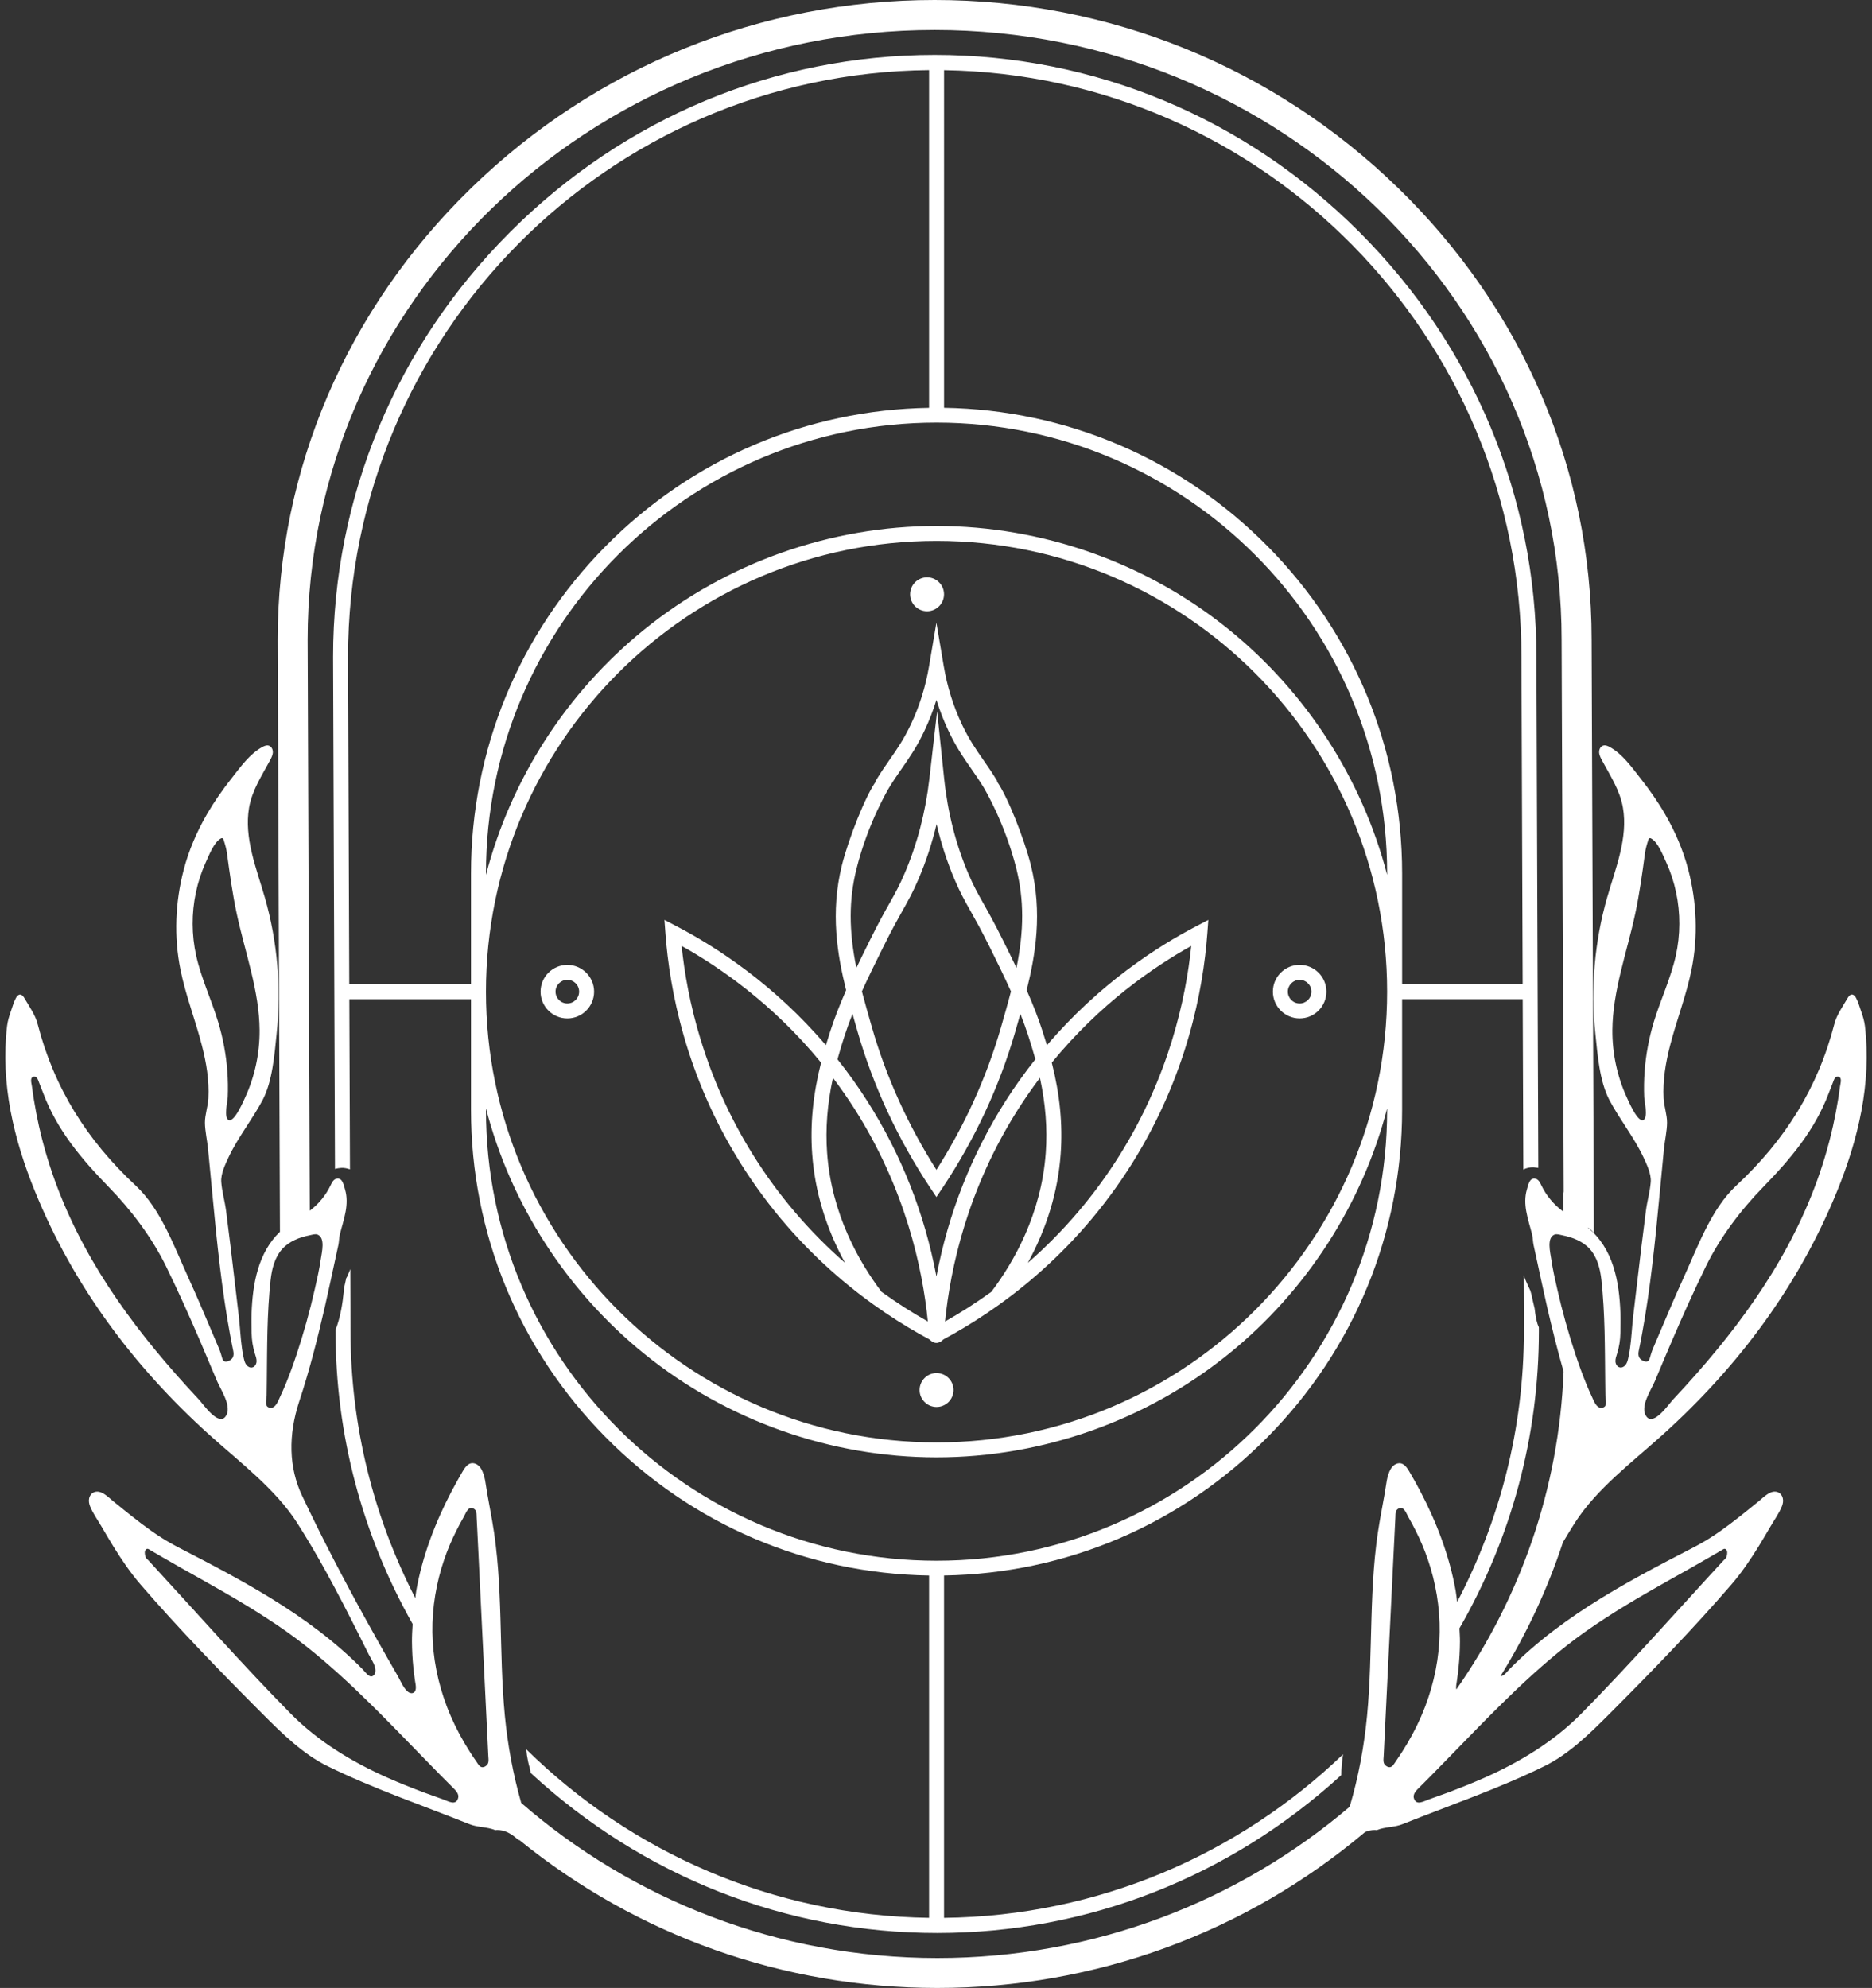
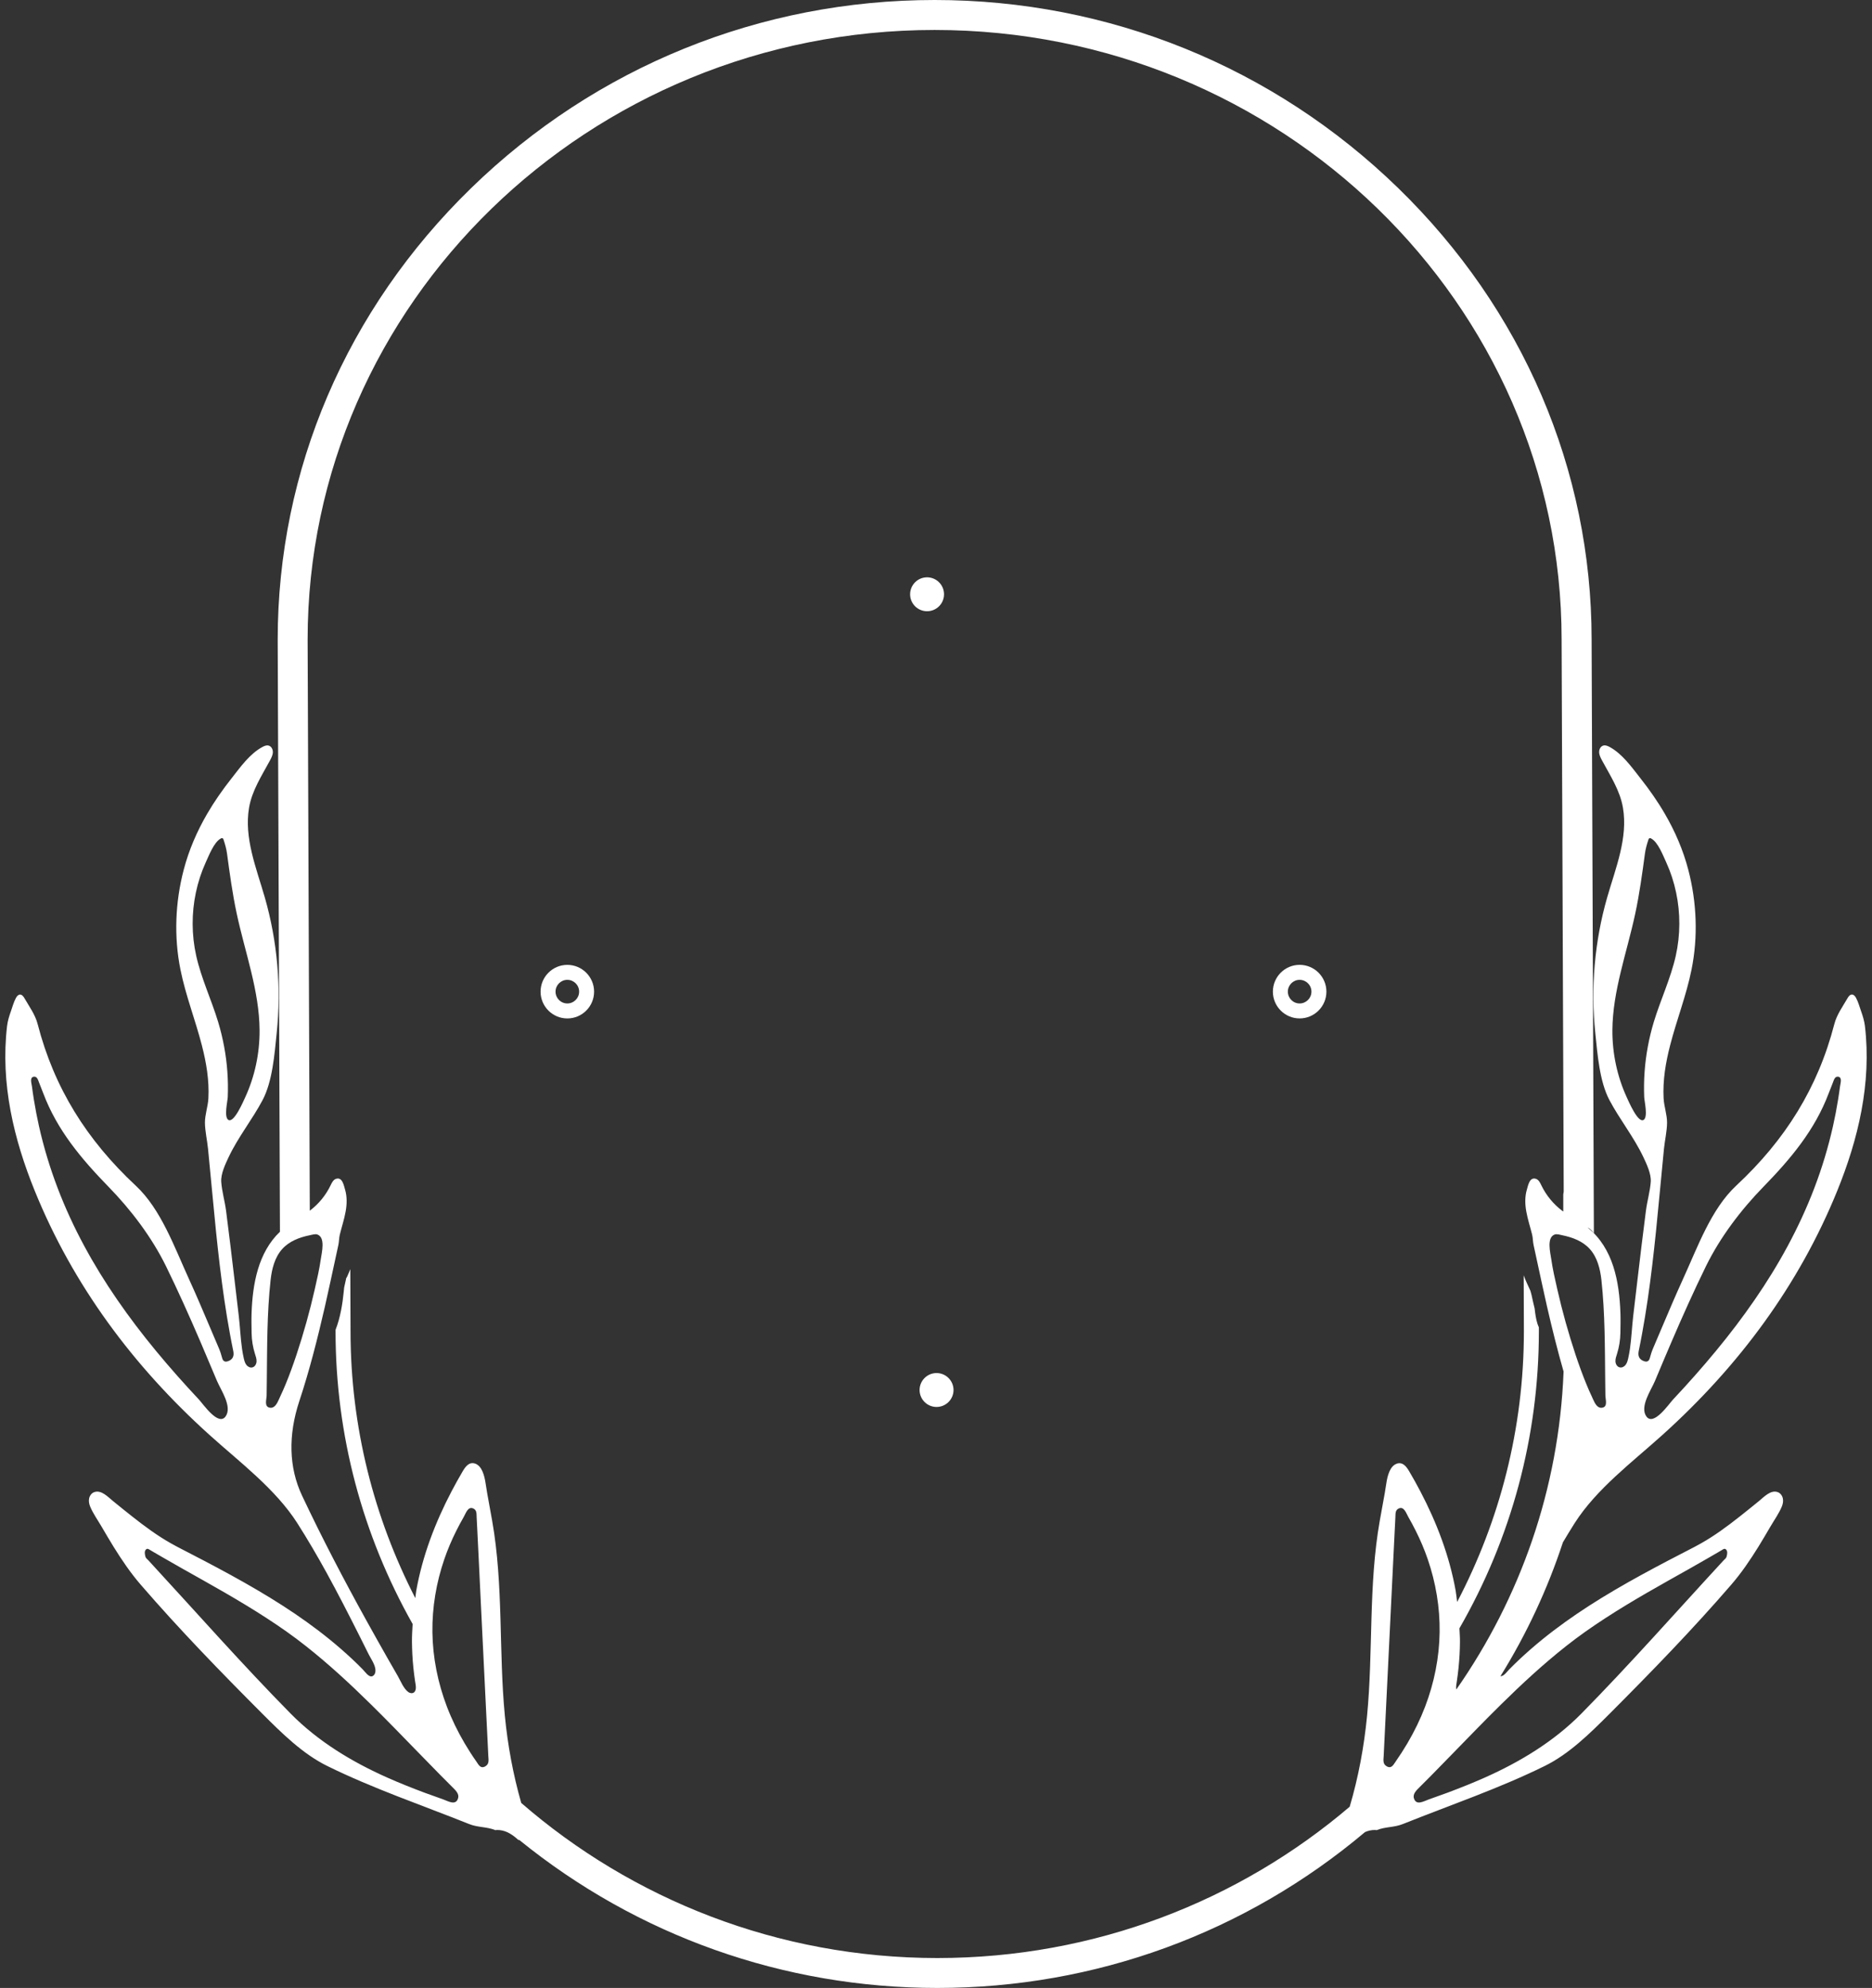
<svg xmlns="http://www.w3.org/2000/svg" version="1.0" id="Layer_1" x="0px" y="0px" viewBox="0 0 942 1000" style="enable-background:new 0 0 942 1000;" xml:space="preserve">
  <rect x="0" y="0" width="942" height="1000" fill="#333333" stroke="none" />
  <style type="text/css">
	.st0{fill:rgba(82, 109, 130, 0.0);}
	.st1{fill:white;}
</style>
  <rect x="-29.5" y="29" transform="matrix(-4.984476e-11 1 -1 -4.984476e-11 971 29)" class="st0" width="1001" height="942" />
  <g>
    <g>
-       <path class="st1" d="M475.04,964.74V792.53c61.55-0.97,119.33-25.67,162.77-69.6c43.67-44.17,67.73-102.61,67.73-164.56v-55.76    h60.69l0.32,85.72c1.59-0.83,3.3-1.21,5.14-1.15c0.02,0,0.03,0,0.04,0c0.05,0,1.33,0.17,2.35,0.31l-0.95-257.11    c0-80.33-31.64-156.21-89.09-213.66c-57.45-57.45-133.34-89.09-213.67-89.09c-80.34,0-156.22,31.64-213.67,89.09    c-57.45,57.45-89.09,133.34-89.09,213.69L168.56,588c1.02-0.27,2.08-0.47,3.21-0.52c1.48-0.07,2.94,0.24,4.33,0.74l-0.32-85.6    h61.23v55.76c0,61.95,24.06,120.39,67.73,164.56c43.45,43.93,101.22,68.63,162.77,69.6v172.19    c-78.85-1.09-150.28-33.24-202.67-84.75c0.1,0.98,0.2,1.96,0.31,2.94c0.34,2.15,0.76,4.28,1.4,6.36c0.26,0.84,0.39,1.68,0.45,2.53    c56.26,51.98,128.4,80.55,204.62,80.55c75.64,0,147.23-28.19,203.31-79.43c0.03-3.5,0.4-6.99,0.89-10.46    C623.52,932.67,552.88,963.85,475.04,964.74z M698.01,440.1c-12.52-48.23-40.63-91.85-79.68-123.45    c-41.48-33.57-93.71-52.06-147.05-52.06c-53.35,0-105.58,18.49-147.06,52.07c-39.05,31.6-67.15,75.23-79.68,123.45v-0.79    c0-125.02,101.71-226.73,226.74-226.73c125.02,0,226.73,101.71,226.73,226.73V440.1z M698.01,498.85    c0,125.02-101.71,226.73-226.73,226.73c-125.03,0-226.74-101.71-226.74-226.73c0-125.03,101.71-226.76,226.74-226.76    C596.3,272.1,698.01,373.82,698.01,498.85z M765.6,330.4l0.61,164.67h-60.66v-55.76c0-61.96-24.06-120.41-67.73-164.57    c-43.44-43.93-101.22-68.63-162.77-69.61V35.29C635.67,37.81,765.6,169.18,765.6,330.4z M237.01,495.08h-61.26l-0.61-164.67    c0-161.83,130.9-293.61,292.37-295.15v169.89c-61.55,0.98-119.33,25.68-162.77,69.61c-43.67,44.17-67.73,102.61-67.73,164.57    V495.08z M244.54,558.37v-0.81c12.52,48.23,40.63,91.86,79.68,123.47c41.49,33.58,93.72,52.07,147.06,52.07    c53.34,0,105.56-18.49,147.05-52.07c39.05-31.6,67.15-75.23,79.68-123.45v0.79c0,125.02-101.71,226.73-226.73,226.73    C346.25,785.1,244.54,683.39,244.54,558.37z" />
-       <path class="st1" d="M526.82,525.78c-0.78-2.59-1.53-4.91-2.18-6.95c-2.07-6.43-4.62-13.03-8.01-20.75    c4.4-17.66,8.06-38.92,2.11-62.85c-3.22-12.95-11.85-34.93-17.12-42.16l0.22-0.12l-0.46-0.75c-2.19-3.61-4.24-6.56-6.22-9.42    l-0.52-0.75c-3.62-5.19-7.03-10.1-10.63-17.71c-4.32-9.17-7.38-18.96-9.09-29.11l-3.72-21.98l-3.71,21.98    c-1.72,10.19-4.79,19.98-9.1,29.11c-3.61,7.63-7.02,12.54-10.65,17.75l-0.23,0.32c-2.06,2.97-4.2,6.03-6.48,9.8l-0.45,0.74    l0.21,0.12c-5.27,7.22-13.91,29.22-17.13,42.18c-5.94,23.92-2.28,45.18,2.11,62.85c-3.38,7.73-5.92,14.33-8,20.75    c-0.65,2.03-1.4,4.36-2.18,6.95c-26.25-30.77-55.35-49.54-75.25-59.91l-5.99-3.13l0.5,6.76c2.1,28.54,10.34,71.75,37.7,115.48    c29.43,47.07,68.01,74.28,95.16,88.8c0.06,0.05,0.14,0.12,0.23,0.21c0.6,0.54,1.7,1.55,3.25,1.55c1.23,0,2.43-0.61,3.57-1.8    c27.18-14.56,65.69-41.76,95.07-88.75c27.35-43.72,35.6-86.93,37.71-115.48l0.5-6.76l-5.98,3.13    C582.22,476.19,553.15,494.93,526.82,525.78z M430.99,437.06c5.84-23.46,16.36-40.75,16.49-40.96c2.16-3.55,4.2-6.5,6.56-9.86    c3.78-5.44,7.34-10.58,11.18-18.72c2.35-4.95,4.36-10.13,6-15.45c1.66,5.35,3.67,10.54,6,15.44c3.85,8.16,7.42,13.31,11.28,18.86    c1.94,2.77,4.13,5.91,6.48,9.74c0.44,0.73,10.79,18.07,16.47,40.93c3.86,15.55,3.88,31,0.04,49.82    c-2.39-5.02-4.76-9.81-6.81-13.93c-4.51-9.04-7.52-14.38-9.94-18.68c-2.66-4.72-4.77-8.45-7.52-14.89    c-6.26-14.7-10.32-30.65-12.09-47.44l-3.57-34.12l-3.91,34.06c-1.93,16.76-6.11,32.73-12.43,47.47c-2.65,6.19-4.62,9.7-7.34,14.56    l-0.15,0.26c-2.26,3.99-5.35,9.46-9.98,18.78c-2.61,5.25-4.81,9.74-6.81,13.94C427.09,468.06,427.12,452.6,430.99,437.06z     M508.72,498.71c-1.58,6.13-3.43,12.54-5.06,18.21c-7.23,25.02-18.14,49.09-32.44,71.55c-14.3-22.47-25.21-46.54-32.43-71.58    c-1.63-5.64-3.47-12.03-5.08-18.19c3.24-7.19,6.66-14.12,10.79-22.42c4.28-8.63,7.23-13.87,9.6-18.09l0.21-0.37    c2.78-4.95,4.98-8.85,7.84-15.52c3.78-8.78,6.85-18.1,9.15-27.75c2.24,9.64,5.26,18.97,9,27.75c2.88,6.74,4.98,10.48,7.92,15.69    c2.39,4.25,5.37,9.54,9.74,18.28C501.68,483.79,505.32,491.14,508.72,498.71z M378.97,581c-24.77-39.61-33.26-78.78-35.97-105.17    c18.95,10.57,46.01,29.16,70.17,58.72c-4.07,16.02-5.54,31.04-4.48,45.89c1.35,18.83,6.91,37.25,16.54,54.82    C407.18,619.5,391.63,601.26,378.97,581z M443.62,649.86c-11.31-14.95-25.21-39.2-27.42-69.96c-0.87-12.19,0.09-24.54,2.95-37.71    c4.01,5.33,7.56,10.44,10.82,15.55c25.62,40.23,34.25,80.12,36.92,107.01C459.09,660.36,451.27,655.36,443.62,649.86z     M471.22,642.1c-5.97-31.68-17.71-61.4-34.91-88.4c-4.53-7.11-9.4-13.93-14.88-20.84c1.32-4.81,2.64-8.97,3.53-11.71    c1.14-3.53,2.43-7.12,4.03-11.15c0.69,2.47,1.4,4.94,2.11,7.42l0.45,1.58c7.96,27.55,20.24,53.94,36.52,78.46l3.14,4.68l3.14-4.68    c16.29-24.52,28.58-50.92,36.53-78.49c0.87-3.01,1.73-6,2.57-8.98c1.61,4.08,2.9,7.67,4.02,11.15c1.12,3.5,2.33,7.33,3.53,11.71    c-5.51,6.95-10.38,13.77-14.89,20.84C488.92,580.71,477.19,610.43,471.22,642.1z M475.56,664.75    c2.68-26.89,11.3-66.77,36.92-107.01c3.31-5.2,6.86-10.3,10.82-15.55c2.85,13.21,3.81,25.56,2.93,37.71    c-2.2,30.77-16.1,55.01-27.41,69.96C491.18,655.35,483.36,660.36,475.56,664.75z M563.47,581c-12.67,20.26-28.22,38.5-46.27,54.27    c9.63-17.6,15.2-36.02,16.54-54.83c1.07-14.84-0.4-29.86-4.48-45.89c24.16-29.56,51.23-48.15,70.18-58.72    C596.73,502.23,588.23,541.4,563.47,581z" />
      <path class="st1" d="M285.48,485.36c-7.42,0-13.46,6.05-13.46,13.48s6.04,13.47,13.46,13.47c7.43,0,13.47-6.04,13.47-13.47    S292.9,485.36,285.48,485.36z M285.48,504.77c-3.27,0-5.93-2.66-5.93-5.94c0-3.27,2.66-5.94,5.93-5.94c3.28,0,5.94,2.66,5.94,5.94    C291.42,502.11,288.75,504.77,285.48,504.77z" />
      <path class="st1" d="M653.98,512.3c7.43,0,13.47-6.04,13.47-13.47s-6.04-13.48-13.47-13.48c-7.42,0-13.46,6.05-13.46,13.48    S646.56,512.3,653.98,512.3z M653.98,492.89c3.28,0,5.94,2.66,5.94,5.94c0,3.27-2.67,5.94-5.94,5.94c-3.27,0-5.93-2.66-5.93-5.94    C648.05,495.56,650.71,492.89,653.98,492.89z" />
      <path class="st1" d="M471.27,690.69c-4.7,0-8.53,3.83-8.53,8.53c0,4.7,3.83,8.53,8.53,8.53c4.71,0,8.55-3.83,8.55-8.53    C479.82,694.52,475.98,690.69,471.27,690.69z" />
      <path class="st1" d="M466.51,307.47c4.7,0,8.53-3.82,8.53-8.53c0-4.7-3.83-8.53-8.53-8.53c-4.71,0-8.54,3.83-8.54,8.53    C457.96,303.65,461.8,307.47,466.51,307.47z" />
      <path class="st1" d="M792.4,766.15c11.02-17.23,28.74-30.45,44.31-44.47c38.27-34.51,68.49-75.16,87.77-122.59    c10.54-25.91,17.38-54.08,13.95-83.07c-0.32-2.48-1.05-4.91-1.89-7.27c-0.82-2.24-1.4-4.68-2.57-6.78    c-0.44-0.83-1.13-1.68-2.07-1.7c-1.02,0.02-1.73,1-2.25,1.91c-2.4,4.16-5.38,8.23-6.6,12.94c-8.29,32.1-24.7,58.31-49.35,81.27    c-12.71,11.85-19.38,30.8-26.97,47.38c-3.47,7.59-6.72,15.24-9.98,22.92c-1.62,3.83-3.23,7.65-4.89,11.5    c-0.71,1.66-1.21,3.27-1.65,4.93c-0.39,1.47-1.25,2.17-2.92,1.6c-2.61-0.91-3.15-2.79-2.67-5.16c0.58-2.84,1.15-5.71,1.66-8.54    c1.05-5.72,1.99-11.44,2.83-17.18c1.69-11.49,3.02-23.06,4.21-34.61c1.41-13.77,2.62-27.52,3.99-41.31    c0.43-4.27,1.53-8.92,1.56-13.17c0.03-4-1.52-8.2-1.74-12.3c-0.47-8.97,1.04-17.93,3.28-26.6c3.28-12.77,8.16-25.14,10.77-38.06    c3.35-16.6,2.65-33.9-1.62-50.26c-2.58-9.89-6.65-19.34-11.81-28.18c-3.62-6.23-7.77-12.14-12.23-17.8    c-4.48-5.68-9.14-12.36-15.61-15.84c-0.95-0.49-2-0.95-3.04-0.69c-1.42,0.33-2.23,1.92-2.17,3.39c0.04,1.46,0.76,2.8,1.44,4.09    c4.13,7.67,9.03,15.06,10.53,23.76c2.61,15.21-3.65,30.32-7.92,45.14c-6.37,22.14-8.36,45.51-5.97,68.4    c1.09,10.48,2.09,24.04,7.04,33.48c5.17,9.78,12.36,18.69,17.13,28.78c1.66,3.53,4.01,8.45,3.72,12.45    c-0.34,4.71-1.82,9.74-2.43,14.52c-1.52,11.67-2.91,23.39-4.29,35.08c-0.69,5.9-1.39,11.83-2.09,17.73    c-0.65,5.52-0.87,11.07-1.64,16.53c-0.24,1.67-0.54,3.36-0.92,5.01c-0.27,1.12-0.59,2.29-1.29,3.2c-0.69,0.91-1.91,1.54-3.01,1.24    c-1.27-0.3-2.04-1.69-2.1-2.98c-0.06-1.32,0.4-2.59,0.81-3.86c1.06-3.36,1.61-6.86,1.68-10.41c0.04-3.34,0.14-6.7,0.02-10.07    c-0.56-15.71-3.57-32.64-16.54-43.03c0.36,0.23,0.75,0.34,1.09,0.62c0.7,0.57,1.42,1.3,2.09,2.24l-1.14-298.61    c-0.01-85.41-34.58-166.07-97.35-227.13C640.84,33.6,558,0,470.32,0c-87.68,0-170.51,33.6-233.23,94.61    c-62.77,61.06-97.35,141.74-97.35,227.19l1.13,297.81c-10.98,10.48-13.75,26.2-14.28,40.91c-0.12,3.37-0.02,6.73,0.02,10.07    c0.06,3.55,0.62,7.05,1.68,10.41c0.42,1.28,0.87,2.54,0.81,3.86c-0.06,1.29-0.82,2.68-2.1,2.98c-1.11,0.3-2.32-0.33-3.01-1.24    c-0.71-0.91-1.02-2.08-1.29-3.2c-0.38-1.65-0.68-3.34-0.92-5.01c-0.77-5.47-0.99-11.02-1.64-16.53c-0.7-5.89-1.4-11.83-2.09-17.73    c-1.38-11.69-2.77-23.41-4.29-35.08c-0.62-4.77-2.1-9.81-2.43-14.52c-0.29-4,2.06-8.92,3.72-12.45    c4.76-10.09,11.96-18.99,17.13-28.78c4.95-9.44,5.96-23,7.04-33.48c2.38-22.89,0.4-46.26-5.97-68.4    c-4.27-14.82-10.52-29.93-7.92-45.14c1.5-8.7,6.4-16.1,10.53-23.76c0.68-1.29,1.39-2.62,1.44-4.09c0.06-1.47-0.75-3.06-2.17-3.39    c-1.04-0.27-2.09,0.19-3.04,0.69c-6.48,3.48-11.13,10.17-15.61,15.84c-4.46,5.67-8.61,11.57-12.23,17.8    c-5.15,8.84-9.23,18.29-11.81,28.18c-4.28,16.36-4.97,33.66-1.62,50.26c2.61,12.93,7.49,25.3,10.77,38.06    c2.24,8.67,3.75,17.64,3.28,26.6c-0.22,4.1-1.77,8.3-1.74,12.3c0.04,4.25,1.14,8.9,1.56,13.17c1.38,13.79,2.58,27.53,3.99,41.31    c1.19,11.55,2.52,23.12,4.21,34.61c0.83,5.73,1.78,11.46,2.83,17.18c0.51,2.83,1.08,5.71,1.66,8.54c0.48,2.37-0.06,4.25-2.67,5.16    c-1.67,0.56-2.53-0.14-2.92-1.6c-0.44-1.66-0.94-3.27-1.65-4.93c-1.66-3.85-3.27-7.68-4.89-11.5c-3.26-7.68-6.5-15.33-9.98-22.92    c-7.59-16.59-14.25-35.54-26.97-47.38c-24.64-22.96-41.06-49.17-49.35-81.27c-1.21-4.71-4.2-8.78-6.6-12.94    c-0.52-0.91-1.23-1.89-2.25-1.91c-0.94,0.02-1.62,0.87-2.07,1.7c-1.17,2.1-1.75,4.54-2.57,6.78c-0.84,2.36-1.58,4.79-1.89,7.27    c-3.43,28.99,3.41,57.15,13.95,83.07c19.28,47.42,49.5,88.07,87.77,122.59c15.57,14.02,33.28,27.24,44.31,44.47    c5.22,8.19,10.12,16.58,14.79,25.06c5.65,10.29,11,20.74,16.27,31.22c1.63,3.28,3.26,6.53,4.89,9.77c1.28,2.59,3.93,6,3.28,9.08    c-0.18,0.83-0.71,1.62-1.51,1.91c-1.79,0.61-3.71-2.37-4.76-3.43c-1.75-1.79-3.56-3.55-5.39-5.27c-3.6-3.35-7.3-6.59-11.13-9.7    c-7.54-6.13-15.48-11.78-23.69-17.06c-17.07-10.99-35.11-20.36-53.14-29.66c-1.04-0.55-2.08-1.11-3.08-1.68    c-6.92-3.89-13.34-8.63-19.58-13.56c-3.25-2.55-6.46-5.16-9.67-7.77c-2.45-1.97-5.88-5.79-9.44-4.5c-1.32,0.46-2.26,1.74-2.57,3.1    c-0.3,1.35-0.04,2.8,0.48,4.1c1.43,3.5,3.85,6.86,5.76,10.14c1.98,3.39,3.97,6.78,6.04,10.13c4.14,6.68,8.58,13.23,13.73,19.17    c19.37,22.42,40.07,43.72,61.02,64.71c9.9,9.91,20.48,20.38,32.8,26.42c23.01,11.34,47.51,19.65,71.38,29.2    c4.37,1.77,8.91,1.31,13.21,3.07c0.27-0.02,0.55-0.09,0.82-0.09c3.79,0,6.65,1.61,9.48,3.92c0.43,0.35,0.82,0.74,1.24,1.09    c0.17,0.01,0.34,0.03,0.51,0.04c59.35,48.13,132.92,74.42,210.34,74.42c79.55,0,155.04-27.73,215.21-78.41    c1.52-0.67,3.15-1.06,5-1.06c0.26,0,0.55,0.07,0.82,0.09c4.3-1.76,8.84-1.3,13.21-3.07c23.87-9.55,48.36-17.86,71.38-29.2    c12.32-6.04,22.9-16.51,32.8-26.42c20.95-20.99,41.65-42.29,61.02-64.71c5.15-5.94,9.59-12.49,13.73-19.17    c2.07-3.35,4.06-6.74,6.04-10.13c1.91-3.27,4.33-6.63,5.76-10.14c0.53-1.31,0.79-2.75,0.48-4.1c-0.31-1.35-1.25-2.63-2.57-3.1    c-3.56-1.29-6.99,2.52-9.44,4.5c-3.21,2.61-6.42,5.21-9.67,7.77c-6.24,4.92-12.65,9.67-19.58,13.56c-1,0.57-2.03,1.13-3.08,1.68    c-18.04,9.3-36.07,18.67-53.14,29.66c-8.2,5.29-16.14,10.93-23.69,17.06c-3.83,3.12-7.53,6.35-11.13,9.7    c-1.82,1.72-3.64,3.48-5.39,5.27c-0.98,0.99-2.71,3.53-4.39,3.39c13.19-21.26,23.69-43.83,31.43-67.33    C788.42,772.58,790.36,769.34,792.4,766.15z M832.77,694.7c2.74-6.55,5.51-13.13,8.32-19.66c5.52-12.84,11.23-25.6,17.39-38.17    c7.17-14.56,17.54-28.25,28.92-39.91c13.72-14.08,25.84-28.51,32.8-46.98c0.69-1.82,1.41-3.66,2.14-5.46    c0.46-1.15,0.9-3.07,2.53-2.92c0.11,0.01,0.2,0.01,0.29,0.05c1.95,0.46,0.92,3.44,0.75,4.82c-0.31,2.26-0.62,4.52-0.99,6.75    c-0.72,4.44-1.56,8.83-2.54,13.21c-2.38,10.64-5.54,21.1-9.43,31.27c-3.81,9.99-8.3,19.66-13.35,29.04    c-5.03,9.35-10.63,18.4-16.66,27.13c-6.09,8.85-12.58,17.36-19.41,25.62c-6.91,8.37-14.13,16.51-21.56,24.42    c-2.26,2.41-9.87,13.68-13.51,8.6C825,707.63,830.83,699.3,832.77,694.7z M829.21,526.41c-0.78,4.17-1.33,8.39-1.63,12.6    c-0.32,4.28-0.38,8.59-0.21,12.85c0.1,2.21,1.98,9.9-0.25,11.46c-2.85,1.92-7.65-9.45-8.58-11.45    c-4.73-10.33-7.23-21.89-7.18-33.57c0.11-19.83,7.3-39.11,11.49-58.66c2.15-10.01,3.52-20.11,4.89-30.25    c0.33-2.43,0.95-4.56,1.72-6.93c0.09-0.29,0.19-0.57,0.43-0.73c0.32-0.23,0.72-0.11,1.05,0.1c3.41,1.85,5.94,8.58,7.57,12.09    c2.18,4.78,3.83,9.86,4.92,15.07c2.19,10.31,2.18,21.26-0.17,31.8c-2.56,11.4-7.65,22.09-11.07,33.32    C830.97,518.17,829.97,522.28,829.21,526.41z M98.73,480.79c-2.35-10.54-2.35-21.49-0.17-31.8c1.1-5.21,2.75-10.29,4.92-15.07    c1.63-3.51,4.16-10.24,7.56-12.09c0.33-0.2,0.73-0.33,1.05-0.1c0.24,0.15,0.35,0.44,0.43,0.73c0.77,2.36,1.39,4.5,1.72,6.93    c1.37,10.14,2.74,20.25,4.89,30.25c4.19,19.55,11.39,38.83,11.49,58.66c0.06,11.68-2.44,23.24-7.18,33.57    c-0.94,2.01-5.74,13.37-8.58,11.45c-2.24-1.55-0.35-9.25-0.25-11.46c0.17-4.26,0.11-8.57-0.21-12.85    c-0.3-4.21-0.85-8.43-1.63-12.6c-0.77-4.14-1.77-8.25-2.99-12.3C106.38,502.88,101.28,492.18,98.73,480.79z M113.52,712.51    c-3.64,5.08-11.25-6.19-13.51-8.6c-7.43-7.91-14.65-16.05-21.56-24.42c-6.82-8.26-13.32-16.77-19.41-25.62    c-6.03-8.73-11.63-17.78-16.66-27.13c-5.06-9.37-9.54-19.05-13.35-29.04c-3.88-10.17-7.05-20.64-9.43-31.27    c-0.98-4.38-1.82-8.77-2.54-13.21c-0.37-2.24-0.69-4.49-0.99-6.75c-0.17-1.38-1.2-4.36,0.75-4.82c0.09-0.04,0.18-0.04,0.29-0.05    c1.63-0.15,2.07,1.77,2.53,2.92c0.73,1.8,1.44,3.64,2.14,5.46c6.96,18.47,19.09,32.9,32.8,46.98    c11.38,11.66,21.75,25.36,28.92,39.91c6.16,12.58,11.87,25.34,17.39,38.17c2.8,6.53,5.57,13.1,8.32,19.66    C111.17,699.3,117,707.63,113.52,712.51z M805.84,643.86c1.84,16.93,1.72,33.97,1.91,50.99c0.02,2.39,0.06,4.76,0.09,7.15    c0.03,1.42,0.78,4.11-0.18,5.35c-0.05,0.05-0.11,0.13-0.16,0.19c-0.71,0.65-1.85,0.81-2.76,0.44c-1.93-0.78-2.95-3.87-3.81-5.66    c-0.94-2-1.83-3.99-2.66-6.06c-1.98-4.81-3.75-9.72-5.4-14.65c-3.61-10.89-6.71-21.93-9.24-33.1c-1.14-5.01-2.31-10.04-3.03-15.13    c-0.45-3.18-2.48-10.94,1.78-12.4c1.15-0.37,2.69,0.18,3.88,0.41c5.09,1.05,10.22,2.97,13.77,6.93    C803.81,632.56,805.22,638.34,805.84,643.86z M141.08,702.32c-0.86,1.79-1.88,4.88-3.81,5.66c-0.91,0.37-2.04,0.21-2.76-0.44    c-0.05-0.05-0.11-0.14-0.16-0.19c-0.97-1.24-0.22-3.92-0.18-5.35c0.03-2.4,0.07-4.76,0.09-7.15c0.18-17.02,0.06-34.06,1.91-50.99    c0.62-5.52,2.03-11.3,5.83-15.54c3.55-3.96,8.67-5.89,13.77-6.93c1.19-0.23,2.73-0.78,3.88-0.41c4.26,1.46,2.23,9.22,1.78,12.4    c-0.72,5.1-1.9,10.12-3.03,15.13c-2.53,11.18-5.63,22.22-9.24,33.1c-1.65,4.93-3.42,9.84-5.4,14.65    C142.91,698.33,142.02,700.31,141.08,702.32z M230.51,904.58c-1.14,3.89-5.05,1.43-7.5,0.57c-3.17-1.1-6.33-2.25-9.47-3.4    c-6.27-2.35-12.48-4.82-18.58-7.53c-17.84-7.93-34.8-18.17-48.59-32.11c-24.66-25.01-47.88-51.4-71.69-77.2    c-0.36-0.4-0.85-0.74-1.16-1.16c-0.38-0.53-0.54-1.41-0.62-2.06c-0.08-0.58-0.08-1.2,0.19-1.74c0.12-0.23,0.25-0.43,0.41-0.56    c0.38-0.34,0.87-0.39,1.4-0.06c0.8,0.47,1.62,0.97,2.43,1.44c1.58,0.91,3.18,1.86,4.77,2.77c3.2,1.85,6.42,3.66,9.63,5.5    c7.14,4.02,14.32,8.02,21.42,12.12c7.09,4.11,14.11,8.32,20.97,12.78c6.81,4.4,13.49,9.08,19.86,14.13    c11.5,9.08,22.27,19.04,32.7,29.32c7.94,7.81,15.71,15.84,23.48,23.83c3.89,3.99,7.8,8.02,11.7,11.97    c1.96,1.99,3.92,3.94,5.91,5.92C229.18,900.53,231.19,902.35,230.51,904.58z M244.29,888.47c-0.16,0.1-0.3,0.2-0.46,0.26    c-2.13,0.93-3.03-1.05-4.17-2.69c-2.06-2.93-4-5.97-5.83-9.06c-3.49-5.92-6.5-12.08-8.95-18.5c-4.56-11.96-7.12-24.66-7.29-37.48    c-0.15-12.44,1.94-24.88,5.99-36.67c1.66-4.86,3.68-9.58,5.98-14.19c1.18-2.35,2.43-4.7,3.76-7.01c1.08-1.81,2.13-5.59,4.9-4.29    c1.78,0.84,1.55,2.73,1.63,4.36c0.11,2.09,0.21,4.18,0.32,6.27c0.21,4.18,0.41,8.36,0.62,12.54L242,807.2    c0.84,17.11,1.67,34.23,2.51,51.34c0.27,5.49,0.54,10.98,0.81,16.51c0.13,2.73,0.27,5.49,0.4,8.22    C245.83,885.21,246.27,887.31,244.29,888.47z M262.29,906.94c-4.13-14.39-6.83-29.25-8.24-43.81c-3.14-32.62-0.65-65.74-6.4-98.18    c-0.85-4.68-1.67-9.33-2.53-14.01c-0.73-3.93-0.93-8.62-3.04-12.14c-0.69-1.1-1.67-2.11-2.93-2.54c-3.16-1.11-5.01,1.63-6.38,3.95    c-1.91,3.26-3.76,6.58-5.52,9.92c-8.24,15.72-14.65,32.47-17.78,49.99c-0.22,1.25-0.31,2.52-0.49,3.77    c-20.72-40.34-32.59-85.93-32.59-134.32l-0.12-31.17c-0.52,1.26-1,2.54-1.58,3.77c-0.08,0.17-0.32,0.54-0.53,0.92    c-0.01,0.13-0.01,0.23-0.09,0.57c-0.3,1.34-0.62,2.67-0.89,4.02c-0.05,0.55-0.11,1.09-0.16,1.64c-0.63,6.47-1.73,13.4-4.17,19.64    l0,0.63c0,52.31,13.57,102.66,38.79,147.34c-0.17,2.96-0.37,5.93-0.34,8.9c0.04,4.39,0.27,8.78,0.72,13.15    c0.23,2.22,0.51,4.45,0.84,6.67c0.24,1.64,1.06,4.59-0.65,5.76c-0.79,0.54-1.9,0.33-2.67-0.19c-2.44-1.72-3.88-5.51-5.32-8.04    c-1.78-3.07-3.56-6.19-5.34-9.3c-3.52-6.2-7.01-12.41-10.46-18.64c-11.44-20.67-22.39-41.61-32.45-62.95    c-6.62-14.06-7.02-30.26-1.38-47.39c5.17-15.6,9.21-31.57,12.89-47.58c1.88-8.31,3.66-16.62,5.46-24.93    c0.46-2.07,0.9-4.16,1.35-6.22c0.36-1.73,0.28-3.37,0.7-5.09c0.95-3.89,2.24-7.7,2.94-11.66c0.65-3.59,0.77-7.43-0.28-10.98    c-0.64-2.09-1.33-6.51-4.6-5.44c-1.37,0.48-2.06,1.95-2.7,3.26c-2.39,5.01-6.03,9.42-10.46,12.77l-1.09-287.26    c0-169.11,141.53-306.69,315.5-306.69c173.97,0,315.51,137.58,315.51,306.69l1.06,277.66c-0.07,0.46-0.15,0.93-0.22,1.39v8.62    c-0.15-0.11-0.3-0.2-0.45-0.31c-4.48-3.36-8.16-7.81-10.58-12.87c-0.63-1.3-1.32-2.77-2.7-3.26c-3.27-1.07-3.96,3.35-4.6,5.44    c-1.05,3.55-0.94,7.39-0.28,10.98c0.7,3.97,1.98,7.77,2.94,11.66c0.42,1.72,0.34,3.35,0.7,5.09c0.45,2.06,0.89,4.15,1.35,6.22    c1.8,8.31,3.58,16.62,5.46,24.93c2.51,10.92,5.22,21.82,8.31,32.61c-2.3,59.1-21.86,113.94-53.96,159.93    c-0.3-1.36,0.09-3.08,0.26-4.2c0.33-2.21,0.61-4.45,0.84-6.67c0.45-4.37,0.69-8.76,0.72-13.15c0.02-2.25-0.17-4.5-0.26-6.75    c26.02-45.19,39.97-96.34,39.97-149.49l-0.01-1.9c-0.23-0.61-0.51-1.19-0.71-1.82c-0.77-2.47-1.12-5.05-1.41-7.65    c-0.57-2.25-1.06-4.53-1.56-6.82c-0.16-0.73-0.41-1.43-0.59-2.15c-1.2-2.56-2.4-5.11-3.36-7.72l0.1,28.09    c0,49.16-12.23,95.44-33.59,136.23c-0.26-1.9-0.41-3.81-0.75-5.7c-3.13-17.52-9.53-34.27-17.78-49.99    c-1.75-3.35-3.6-6.66-5.52-9.92c-1.36-2.32-3.22-5.06-6.38-3.95c-1.26,0.43-2.25,1.44-2.93,2.54c-2.11,3.52-2.31,8.21-3.04,12.14    c-0.86,4.67-1.68,9.33-2.53,14.01c-5.75,32.44-3.26,65.56-6.4,98.18c-1.47,15.19-4.3,30.71-8.74,45.68    c-55.52,47.29-128.08,76.11-207.52,76.11C391.27,984.92,318.03,955.29,262.29,906.94z M696.28,883.26    c0.13-2.73,0.27-5.49,0.4-8.22c0.27-5.53,0.54-11.02,0.81-16.51c0.84-17.11,1.67-34.23,2.51-51.34l1.23-25.19    c0.2-4.18,0.41-8.36,0.62-12.54c0.11-2.09,0.21-4.18,0.32-6.27c0.08-1.63-0.14-3.53,1.63-4.36c2.77-1.3,3.82,2.48,4.9,4.29    c1.33,2.31,2.58,4.65,3.76,7.01c2.3,4.61,4.32,9.33,5.98,14.19c4.06,11.79,6.15,24.23,5.99,36.67    c-0.17,12.83-2.73,25.52-7.29,37.48c-2.45,6.42-5.46,12.57-8.95,18.5c-1.83,3.09-3.78,6.13-5.83,9.06    c-1.14,1.63-2.04,3.62-4.17,2.69c-0.16-0.06-0.3-0.16-0.46-0.26C695.73,887.31,696.17,885.21,696.28,883.26z M788.02,828.08    c6.37-5.05,13.05-9.72,19.86-14.13c6.85-4.46,13.87-8.67,20.97-12.78c7.11-4.1,14.28-8.11,21.42-12.12    c3.21-1.85,6.43-3.65,9.63-5.5c1.6-0.91,3.19-1.85,4.77-2.77c0.81-0.47,1.63-0.97,2.43-1.44c0.53-0.33,1.02-0.28,1.4,0.06    c0.16,0.14,0.29,0.33,0.41,0.56c0.26,0.54,0.27,1.15,0.19,1.74c-0.08,0.65-0.24,1.53-0.62,2.06c-0.31,0.42-0.8,0.76-1.16,1.16    c-23.81,25.79-47.03,52.18-71.69,77.2c-13.79,13.94-30.75,24.18-48.59,32.11c-6.1,2.7-12.31,5.18-18.58,7.53    c-3.15,1.15-6.3,2.3-9.47,3.4c-2.45,0.85-6.36,3.32-7.5-0.57c-0.68-2.23,1.33-4.05,2.74-5.47c1.98-1.98,3.94-3.93,5.91-5.92    c3.91-3.95,7.82-7.97,11.7-11.97c7.77-7.99,15.54-16.01,23.48-23.83C765.76,847.12,776.52,837.16,788.02,828.08z" />
    </g>
  </g>
</svg>